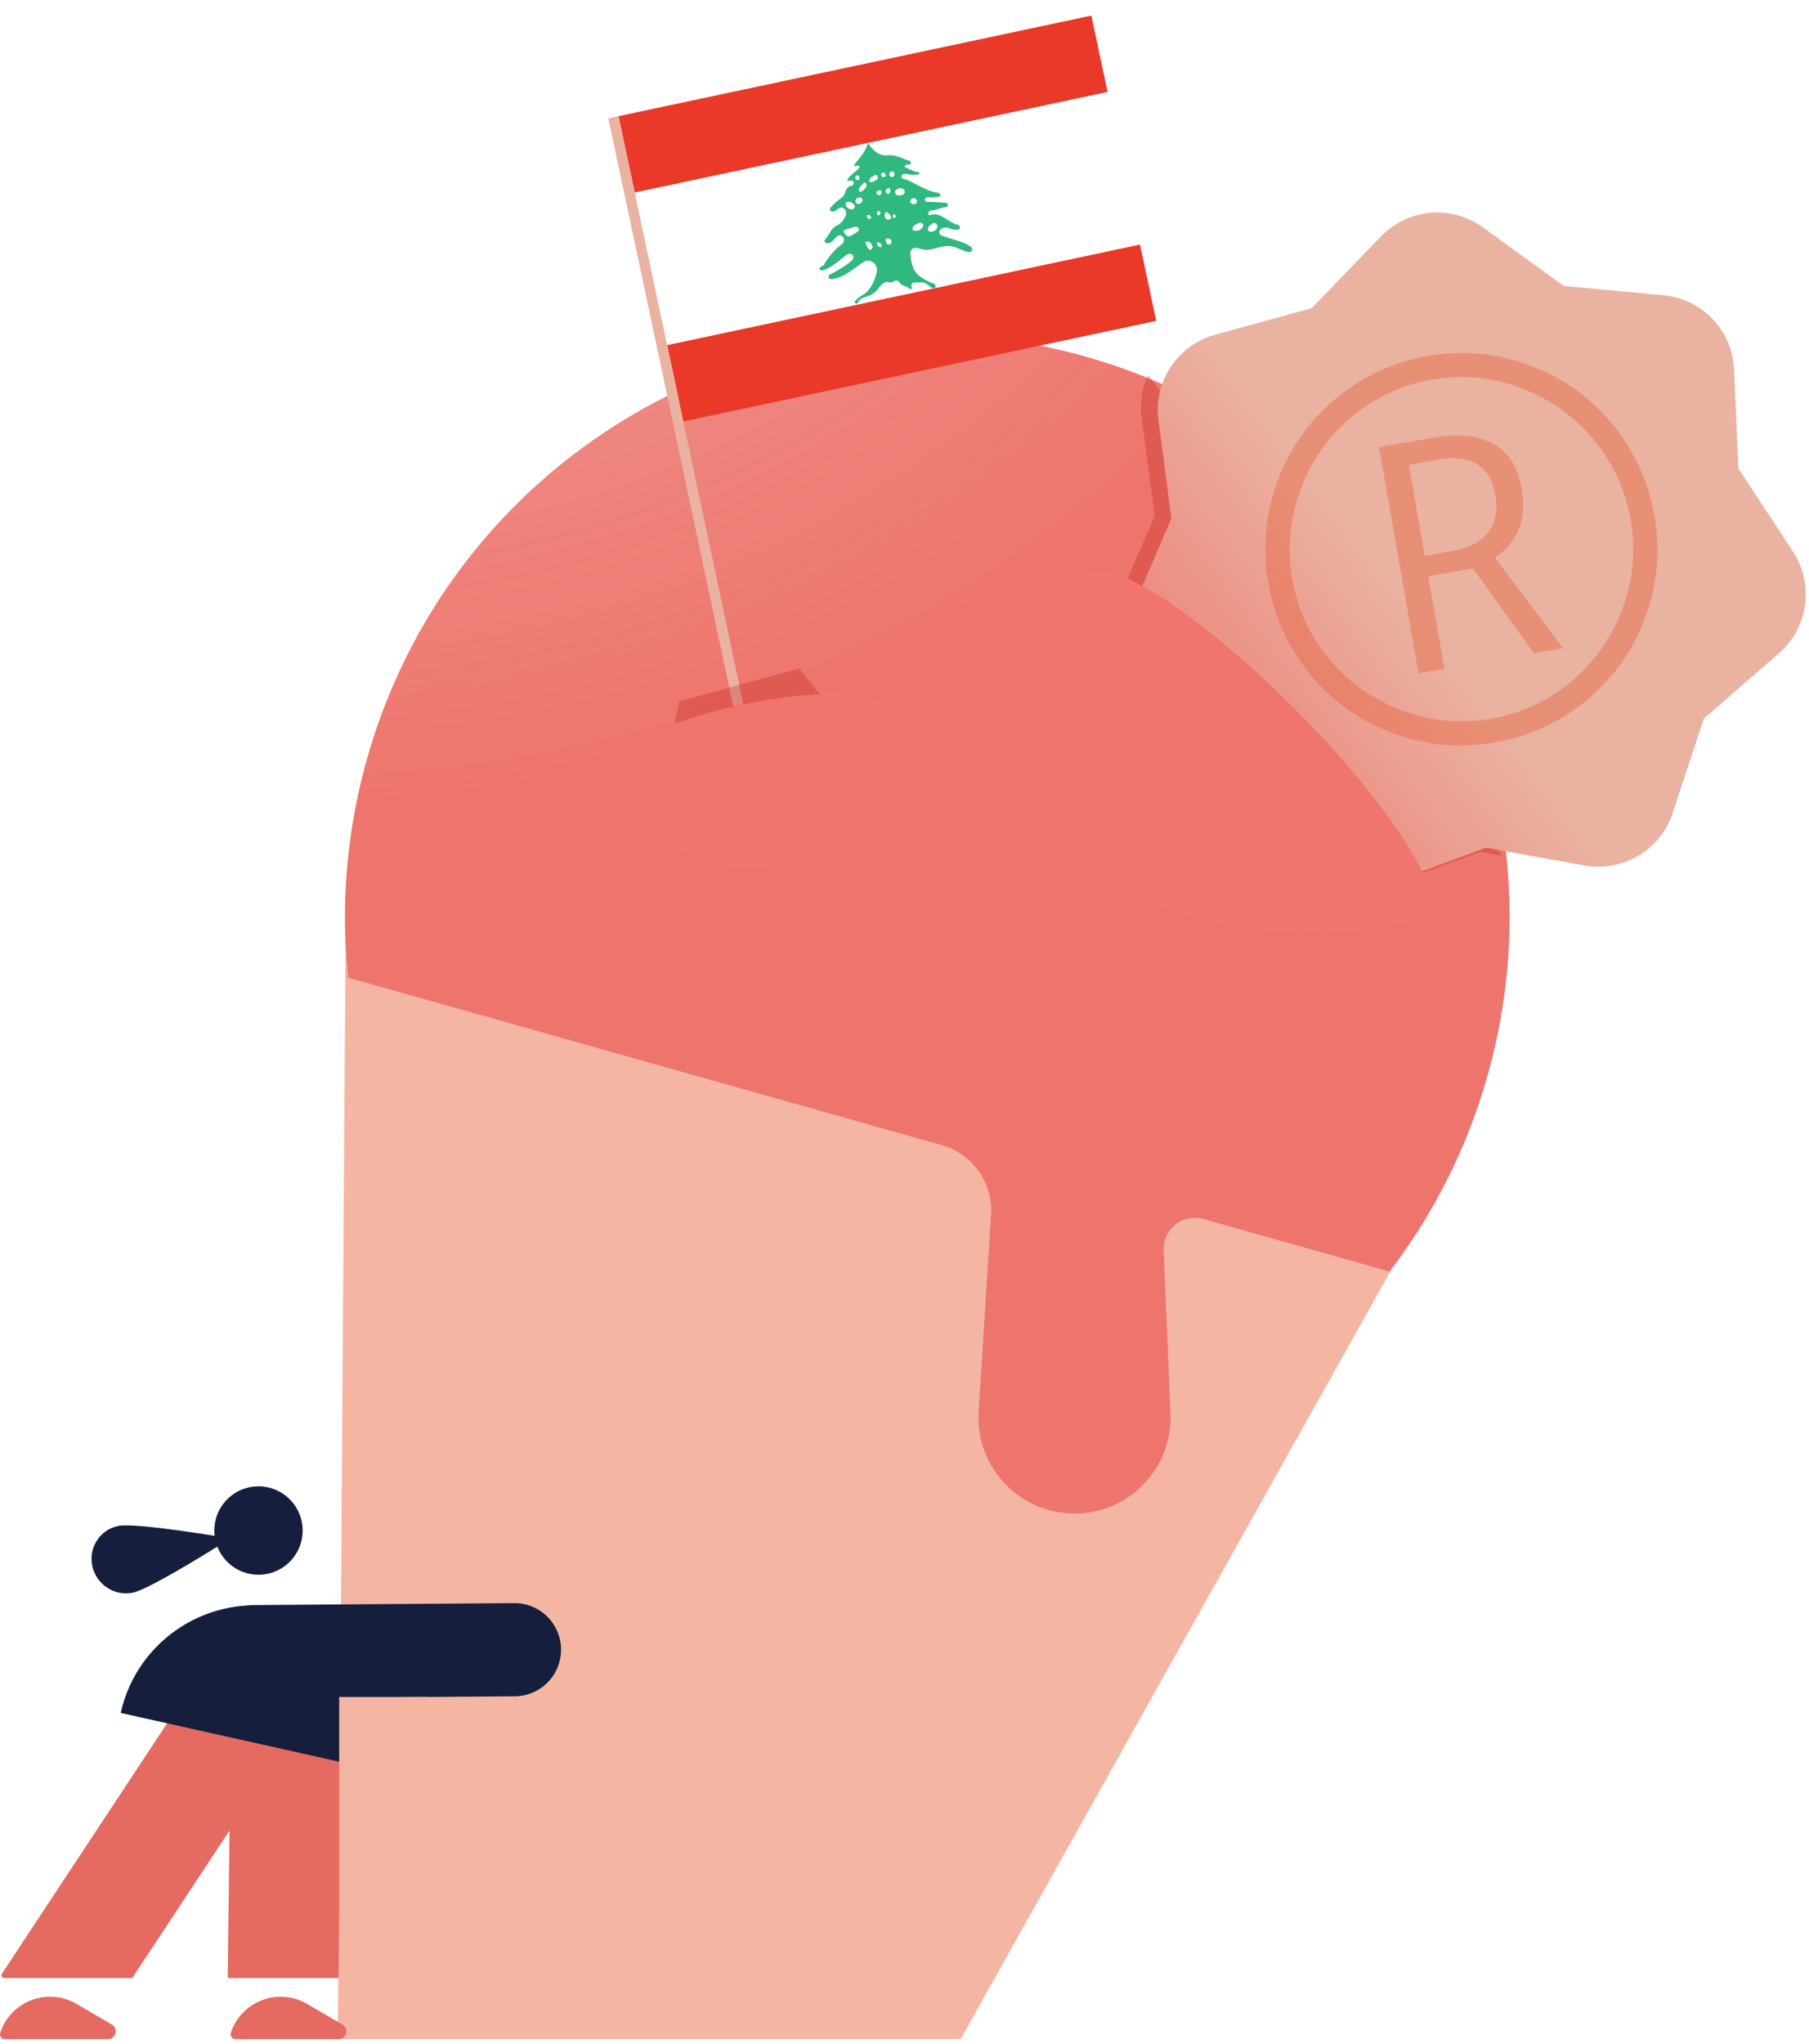
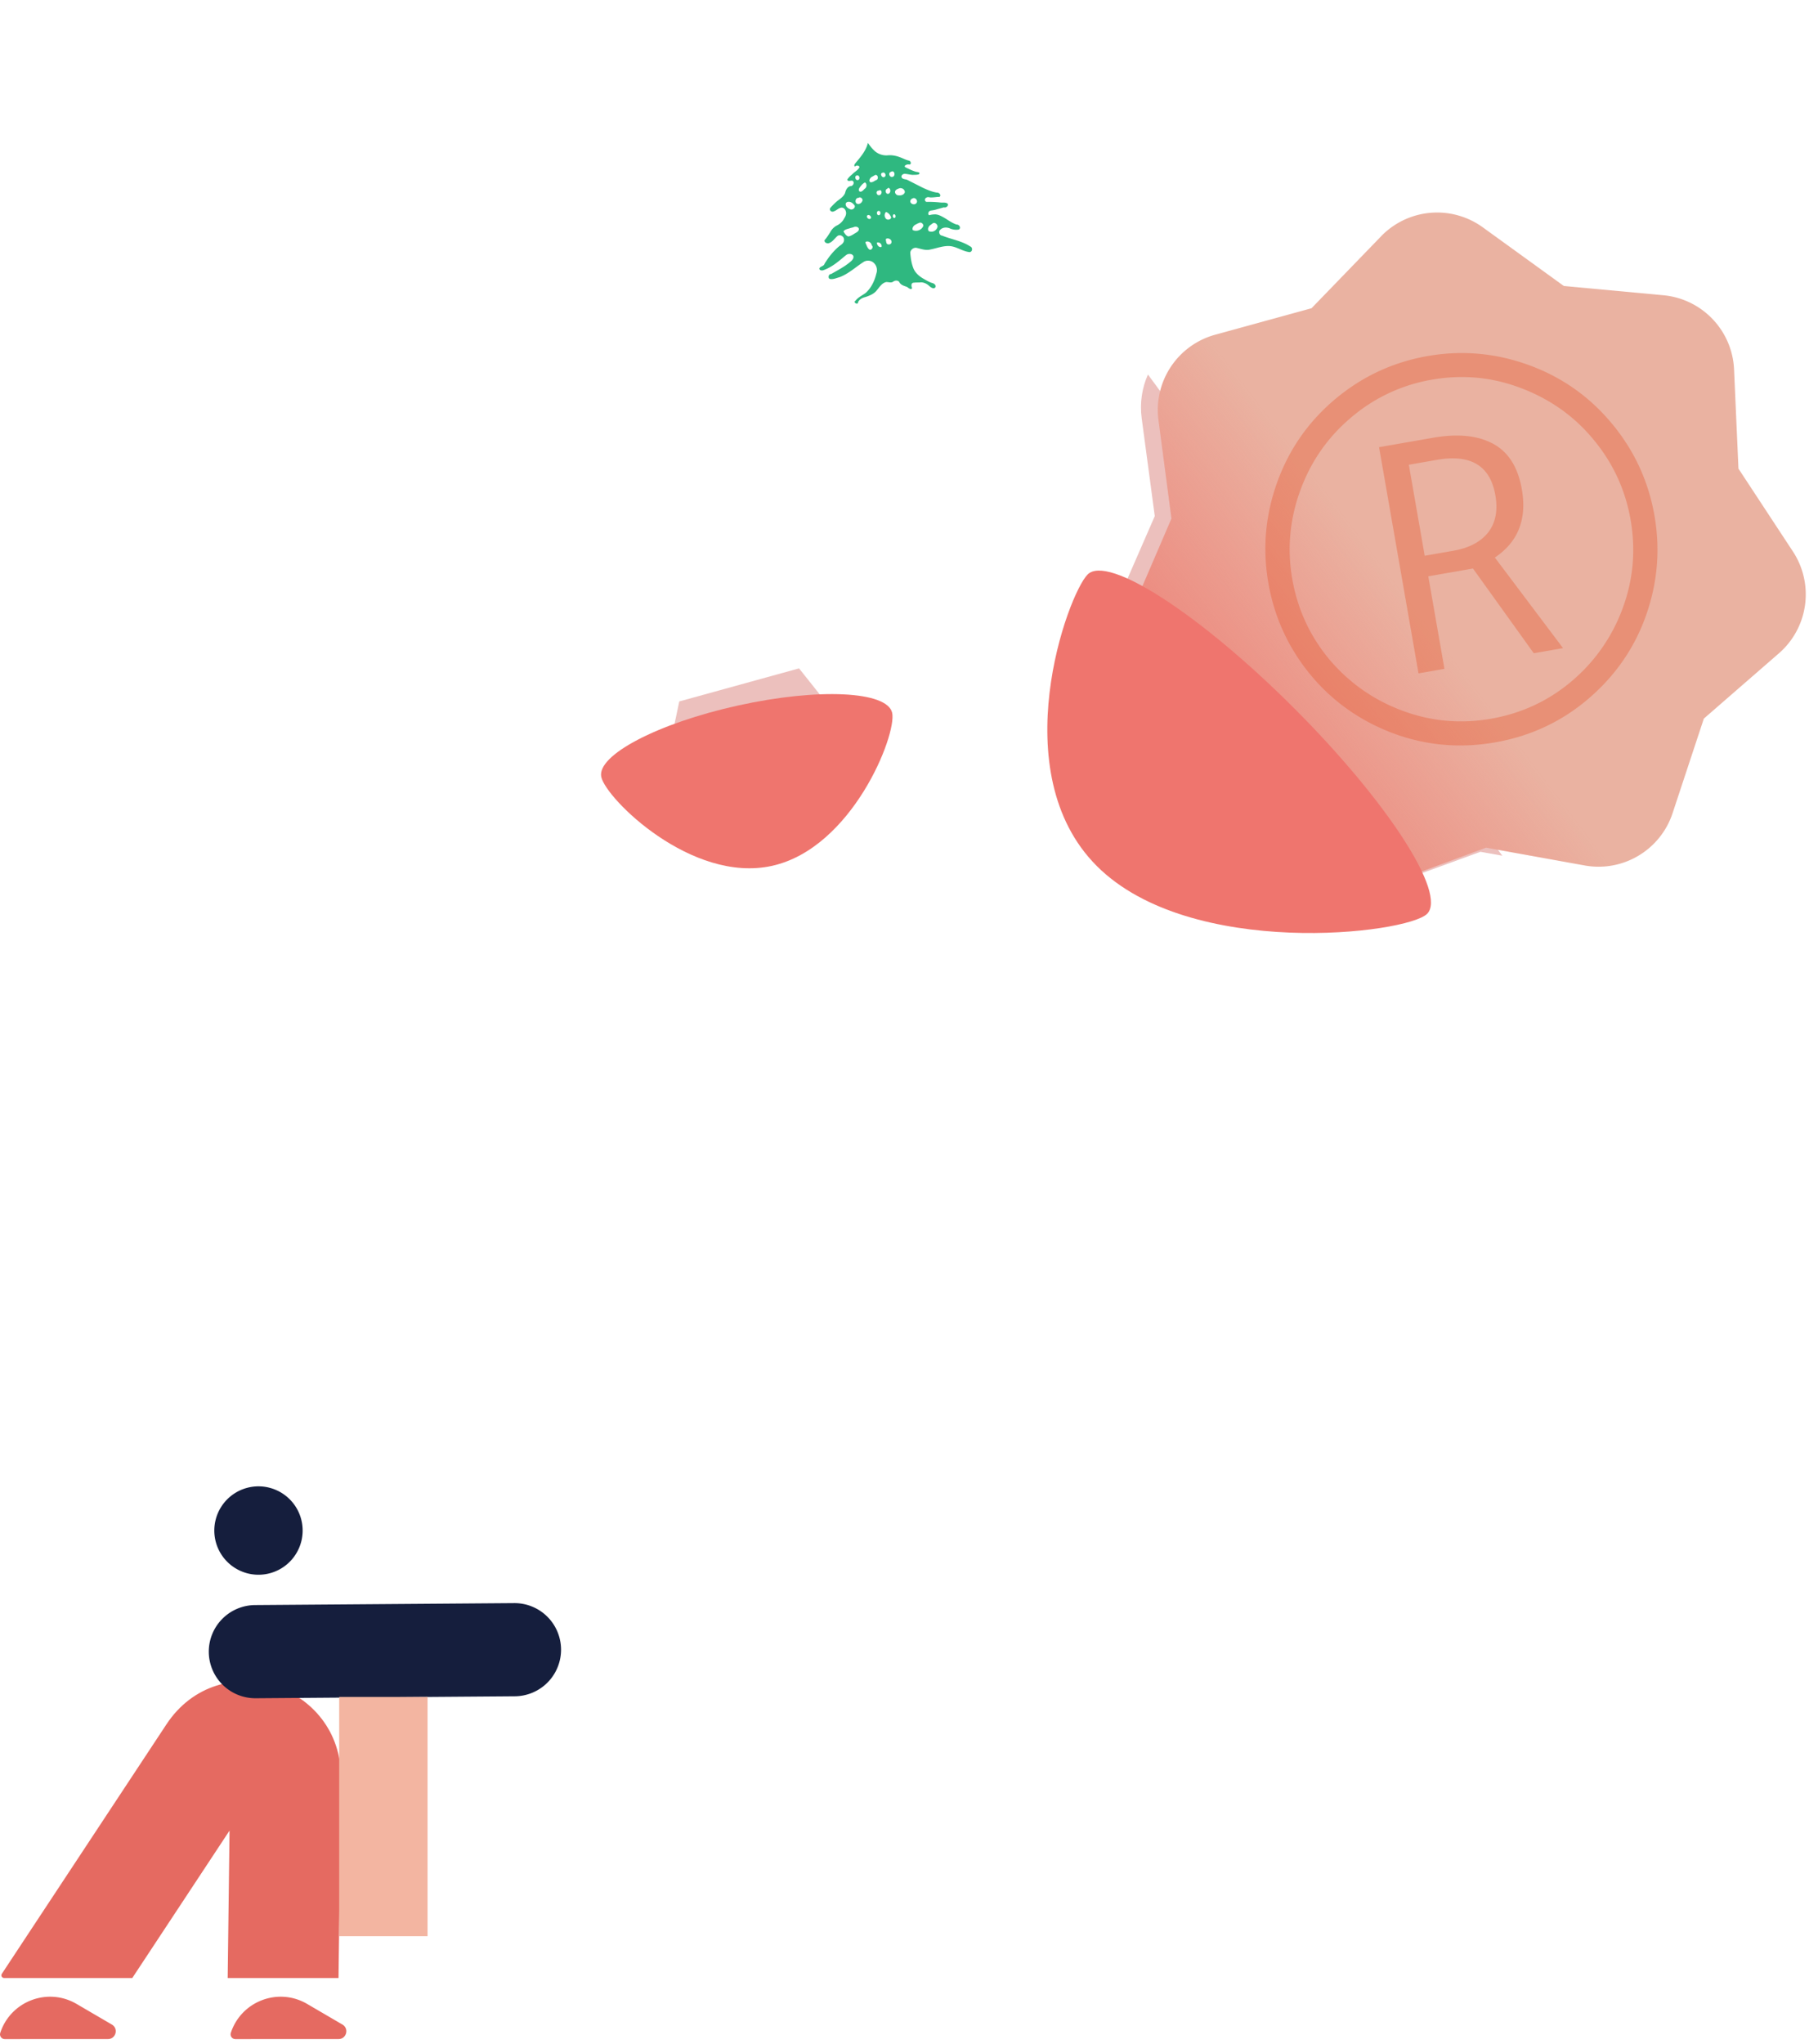
<svg xmlns="http://www.w3.org/2000/svg" xmlns:xlink="http://www.w3.org/1999/xlink" width="348" height="393" fill="none">
-   <path opacity=".87" d="M184.817 392H64.998l1.494-213L275 231l-90.183 161z" fill="#f2ab94" />
  <g fill-rule="evenodd">
    <use xlink:href="#F" fill="#fbe8e7" />
    <use xlink:href="#F" fill="url(#D)" />
  </g>
  <g filter="url(#B)">
    <path d="M219.629 80.418l2.517 18.806L216 113.307 267.673 170l17.121-6.24 4.206.749L220.831 72c-1.139 2.571-1.598 5.463-1.202 8.418z" fill="#b70f02" fill-opacity=".26" />
  </g>
  <g fill="#e56a61">
    <use xlink:href="#G" />
    <use xlink:href="#G" x="44.356" />
    <path fill-rule="evenodd" d="M43.799 380.277l.358-28.343-18.711 28.343H.8c-.419 0-.681-.452-.449-.805h0l31.662-47.958c10.13-15.345 33.824-7.934 33.591 10.507l-.483 38.256H43.799z" />
  </g>
  <g fill="#151e3d">
-     <path d="M25.5 306.204c-3.523.714-6.993-1.618-7.741-5.143-.767-3.552 1.499-7.003 4.996-7.698 3.523-.715 21.558 2.405 21.558 2.405s-15.27 9.747-18.813 10.436zm29.288 3.056c-14.255-3.18-28.388 5.799-31.567 20.054l51.622 11.513c3.179-14.255-5.799-28.388-20.054-31.567z" />
    <path fill-rule="evenodd" d="M107.93 317.091a8.96 8.96 0 0 1-8.889 9.023l-49.851.375a8.96 8.96 0 0 1-9.024-8.889 8.96 8.96 0 0 1 8.889-9.023l49.851-.375a8.96 8.96 0 0 1 9.024 8.889z" />
    <path d="M54.176 301.487a8.5 8.5 0 0 1-11.69-2.785 8.5 8.5 0 0 1 2.786-11.69 8.5 8.5 0 0 1 11.69 2.786 8.5 8.5 0 0 1-2.786 11.689z" />
  </g>
  <path fill="#f3b5a1" d="M65.25 326.24h17v46h-17z" />
  <mask id="A" maskUnits="userSpaceOnUse" x="197" y="8" width="185" height="186" mask-type="alpha">
    <path transform="rotate(48.068 287.265 8.828)" fill="#c4c4c4" d="M287.265 8.828h140.557v120.419H287.265z" />
  </mask>
  <g mask="url(#A)">
    <use xlink:href="#H" fill="#eab2a1" />
    <use xlink:href="#H" fill="url(#E)" />
    <path opacity=".65" d="M274.073 106.844l5.531-.966c2.996-.523 5.218-1.691 6.665-3.506 1.442-1.847 1.907-4.236 1.395-7.168-.989-5.666-4.727-7.934-11.213-6.801l-5.432.948 3.054 17.494zm18.683-12.784c1.007 5.765-.723 10.141-5.189 13.127l13.117 17.417-5.63.983-11.698-16.29-8.593 1.5 3.106 17.79-4.988.871-7.591-43.487 10.42-1.819c4.707-.822 8.54-.438 11.498 1.15s4.807 4.508 5.548 8.757zm-48.758 18.034c-1.15-6.589-.582-13.053 1.704-19.393s6.019-11.676 11.199-16.01 11.096-7.08 17.747-8.241c6.584-1.149 13.045-.58 19.381 1.709s11.671 6.025 16.002 11.21 7.079 11.105 8.24 17.759c1.133 6.49.6 12.864-1.598 19.121s-5.88 11.601-11.043 16.033-11.169 7.246-18.017 8.441c-6.815 1.19-13.399.591-19.753-1.797-6.359-2.42-11.65-6.199-15.871-11.335-4.189-5.142-6.852-10.974-7.991-17.497zm4.593-.802c1.024 5.864 3.421 11.047 7.192 15.549 3.799 4.463 8.456 7.724 13.972 9.782s11.204 2.577 17.065 1.554 11.022-3.418 15.488-7.185a33.25 33.25 0 0 0 9.822-13.987c2.056-5.519 2.572-11.211 1.549-17.075-1.001-5.732-3.351-10.839-7.051-15.319-3.667-4.486-8.3-7.802-13.899-9.948-5.566-2.152-11.329-2.707-17.288-1.667a32.23 32.23 0 0 0-15.479 7.234c-4.498 3.773-7.77 8.451-9.814 14.036s-2.563 11.26-1.557 17.025z" fill="#e44e20" fill-opacity=".51" />
  </g>
  <path d="M248.866 136.074c18.033 18.015 29.525 35.749 25.668 39.61S229.033 184.515 211 166.5s-5.626-52.195-1.769-56.056 21.602 7.614 39.635 25.63z" fill="#ef756e" />
  <path d="M216.183 32.344l3.119 14.672-44.843 9.532-46.125 9.804-3.119-14.672-3.118-14.672 46.124-9.804 44.843-9.532 3.119 14.672z" fill="#fff" />
-   <path d="M213.064 17.672l-46.213 9.823-44.754 9.513-3.119-14.672 45.484-9.668L209.946 3l3.118 14.672zm6.238 29.344l-46.494 9.883-44.474 9.453 3.119 14.672 45.483-9.668 45.484-9.668-3.118-14.672z" fill="#ea3829" />
  <path d="M166.957 27.473c-.348 1.46-1.337 2.639-2.285 3.758-.152.203-.548.616-.161.785.22-.383 1.102-.125.716.319-.33.473-.867.735-1.257 1.15-.358.306-.72.623-.97 1.028.09.531.703.096 1.023.257.438.305.067 1.056-.432 1.008-.595.146-.896.76-1.015 1.31-.315.823-1.156 1.226-1.774 1.788-.354.321-.691.665-1.008 1.02-.415.435.146 1.001.628.731.545-.174.953-.718 1.557-.715.561.073.853.725.777 1.24-.051.41-.314.747-.507 1.1-.326.51-.812.899-1.358 1.151a3.11 3.11 0 0 0-1.207 1.285c-.332.515-.66 1.036-1.07 1.493-.07.424.433.665.791.578.75-.209 1.144-.943 1.723-1.4.486-.355 1.241.089 1.229.676.074.553-.377.938-.795 1.201-1.189.953-2.139 2.169-2.938 3.459-.12.478-.731.475-.981.844-.124.426.433.518.731.413 1.284-.438 2.395-1.257 3.43-2.117.389-.299.737-.658 1.153-.919.4-.194 1.029-.136 1.207.329.108.508-.336.897-.692 1.18-1.093.907-2.366 1.551-3.589 2.258-.522-.033-.706.921-.133.964.612.074 1.185-.211 1.764-.361 1.746-.66 3.117-1.972 4.67-2.963.653-.378 1.549-.235 2.035.349.472.512.604 1.289.358 1.937-.316 1.364-.955 2.691-1.987 3.656-.664.526-1.501.851-2.018 1.549-.548.319.505.927.499.268.251-.558.844-.835 1.406-.975.831-.273 1.701-.622 2.237-1.352.495-.586.944-1.345 1.746-1.526.456-.042.972.222 1.377-.092.357-.265.999-.291 1.206.173.309.528.95.662 1.479.868.219.2.907.691.921.126-.185-.361-.161-.978.369-.957.443-.074.895-.001 1.339-.067.609-.003 1.18.293 1.614.704.294.266.908.701 1.191.205.138-.48-.378-.747-.768-.825-.59-.212-1.127-.548-1.67-.858-.805-.485-1.555-1.16-1.861-2.074-.343-.904-.47-1.873-.546-2.832.026-.633.724-1.123 1.328-.919.828.184 1.683.518 2.537.28 1.257-.239 2.491-.752 3.791-.649 1.269.122 2.333.945 3.584 1.133.293.103.593-.118.629-.415.062-.273-.087-.575-.357-.666-1.631-1.07-3.606-1.338-5.385-2.067-.516-.02-.772-.788-.368-1.112.503-.558 1.387-.536 2.009-.203.501.166 1.044.255 1.567.144.499-.281.075-1.001-.416-.957-.973-.306-1.766-.978-2.654-1.456-.511-.275-1.065-.545-1.662-.493-.33.01-.659.066-.976.156-.373-.264-.077-.853.323-.895.407-.058.812-.113 1.201-.254l1.327-.368c.416.17 1.05-.411.632-.767-.424-.237-.936-.1-1.397-.17-.803-.086-1.61-.124-2.417-.115-.548.083-.633-.644-.174-.823.287-.182.609-.001.915-.027.534.001 1.061-.112 1.594-.11.388-.306-.081-.866-.48-.82-.994-.134-1.918-.56-2.821-.974l-2.946-1.495c-.358-.129-.888-.075-1.064-.492-.114-.394.318-.675.671-.653.503.039.995.189 1.503.206.392-.016.806.013 1.16-.112.401-.389-.3-.434-.561-.484-.687-.202-1.33-.529-1.975-.833-.555-.301.275-.662.606-.571.543.103.446-.636.034-.74-.479-.093-.923-.323-1.379-.509-.829-.359-1.73-.592-2.639-.516a3.37 3.37 0 0 1-2.767-.999c-.429-.414-.782-.898-1.127-1.382zm-2.075 6.258c.514-.093.632.845.115.89-.495.072-.666-.877-.115-.89zm4.928-.529c.479-.195.777.691.289.839-.498.203-.905-.768-.289-.839zm-1.387.419c.525-.008.623.89.115 1.006-.355.162-.702.502-1.119.391-.376-.259-.035-.832.285-1.01.251-.109.467-.279.719-.387zm3.252-.687c.524.074.535.968.02 1.066-.471.168-.869-.593-.458-.881a1.25 1.25 0 0 1 .438-.186zm-5.278 2.139c.43.264.359.966-.049 1.216-.28.244-.624.754-1.043.484-.277-.38.127-.797.354-1.089.207-.245.443-.477.738-.611zm4.486 1.03c.563.133.499 1.11-.075 1.172-.486-.019-.594-.823-.143-.985a1.28 1.28 0 0 0 .218-.188zm-1.605.437c.527.122.331.999-.176.986-.512.047-.689-.833-.121-.871.102-.027.209-.053.297-.115zm3.598-.286c.49-.274 1.237.132 1.183.716-.143.475-.71.651-1.158.581-.481.078-.952-.569-.593-.962.147-.17.356-.271.568-.334zm-7.719 1.785c.383-.328.995.283.692.674-.168.411-.764.691-1.126.351-.312-.341-.08-1.076.434-1.025zm-1.93.761c.506-.037.922.341 1.194.728.155.509-.55.956-.964.65-.425-.156-.857-.57-.756-1.061.084-.204.309-.329.526-.317h0zm12.371-.671c.504-.254 1.073.517.68.923-.338.47-1.26.139-1.157-.451a.72.72 0 0 1 .477-.472zm-6.59 2.418c.46-.038.48.769.061.831-.462.012-.524-.778-.061-.831zm-2.183.895c.31-.336.915.194.674.553-.31.334-.914-.186-.674-.553zm3.627-.691c.478.167.831.593.987 1.066-.107.495-.914.553-1.104.09-.236-.348-.197-.868.117-1.156h0zm1.42.48c.516-.253.562.929.023.63-.19-.148-.171-.461-.024-.63h.001zm-7.747 2.476c.339-.183.889-.183 1.077.21.125.381-.26.674-.554.838-.47.262-.908.622-1.456.703-.455-.146-.702-.589-.934-.972.313-.45.913-.465 1.378-.66l.489-.118zm12.658-.823c.412-.324 1.063.302.75.726-.364.658-1.271.959-1.947.615-.174-.477.241-.938.662-1.101.172-.091.338-.207.535-.239zm2.709.011c.504-.201 1.075.458.784.924-.241.609-1.055.928-1.63.593-.282-.402.001-.944.377-1.173l.469-.345zm-12.853 3.562c.474-.151 1.021.236 1.059.727.424.271-.061 1.046-.486.763-.388-.308-.494-.815-.708-1.236-.027-.098.019-.242.135-.254zm3.781-.513c.455-.323 1.231.139 1.066.704-.107.455-.897.478-.973-.006-.05-.229-.118-.46-.093-.698h0zm-1.742.709c.478-.222 1.078.331.891.825-.492.151-.878-.388-.891-.825z" fill="#2fb880" />
-   <path d="M118 22.544l28.277 133.032" stroke="#eab2a1" stroke-width="2" />
  <g filter="url(#C)">
    <path d="M153.714 128.497l7.199 9.045-32.665 8.804 2.426-11.495 23.04-6.354z" fill="#b70f02" fill-opacity=".26" />
  </g>
  <path d="M141.978 135.634c-15.452 3.408-27.229 9.564-26.306 13.75s17.376 20.488 32.828 17.081 24.051-25.234 23.128-29.42-14.198-4.818-29.65-1.411z" fill="#ef756e" />
  <defs>
    <filter id="B" x="204" y="60" width="97" height="122" filterUnits="userSpaceOnUse" color-interpolation-filters="sRGB">
      <feFlood flood-opacity="0" />
      <feBlend in="SourceGraphic" />
      <feGaussianBlur stdDeviation="6" />
    </filter>
    <filter id="C" x="116.249" y="116.497" width="56.665" height="41.849" filterUnits="userSpaceOnUse" color-interpolation-filters="sRGB">
      <feFlood flood-opacity="0" />
      <feBlend in="SourceGraphic" />
      <feGaussianBlur stdDeviation="6" />
    </filter>
    <radialGradient id="D" cx="0" cy="0" r="1" gradientUnits="userSpaceOnUse" gradientTransform="matrix(70.882,391.603,-415.033,75.123,63.665,-59.858)">
      <stop stop-color="#e56a61" stop-opacity=".41" />
      <stop offset=".536" stop-color="#ee756d" />
    </radialGradient>
    <linearGradient id="E" x1="210.545" y1="167.24" x2="273.812" y2="119.012" gradientUnits="userSpaceOnUse">
      <stop offset=".168" stop-color="#ee756d" />
      <stop offset="1" stop-color="#ee756d" stop-opacity="0" />
    </linearGradient>
-     <path id="F" d="M286.167 206.734c-3.975 14.092-10.475 26.789-18.873 37.739l-35.801-10.097c-3.93-1.109-7.795 1.947-7.623 6.027l1.318 31.319c.443 10.513-7.961 19.278-18.483 19.278-10.676 0-19.136-9.011-18.463-19.666l2.388-37.817a13 13 0 0 0-9.445-13.331L66.969 187.971c-1.438-13.725-.345-27.947 3.629-42.039 16.79-59.528 78.657-94.173 138.185-77.383s94.174 78.657 77.384 138.185z" />
    <path id="G" d="M.921 392.021l19.847-.008c1.526-.001 2.072-2.018.754-2.788l-6.799-3.971c-5.547-3.24-12.669-.539-14.674 5.564a.92.92 0 0 0 .872 1.203z" />
    <path id="H" d="M265.679 45.428a15 15 0 0 1 19.572-1.722l15.59 11.279 19.144 1.777c7.461.693 13.267 6.785 13.599 14.271l.846 19.063 10.48 15.936a15 15 0 0 1-2.692 19.563l-14.444 12.555-6.017 18.187c-2.347 7.092-9.555 11.377-16.907 10.05l-18.966-3.425-18.077 6.685c-7.007 2.591-14.853-.369-18.402-6.943l-9.1-16.856-16.416-9.84a15 15 0 0 1-6.067-18.792l7.536-17.521-2.496-18.917a15 15 0 0 1 10.897-16.426l18.54-5.094 13.38-13.828z" />
  </defs>
</svg>